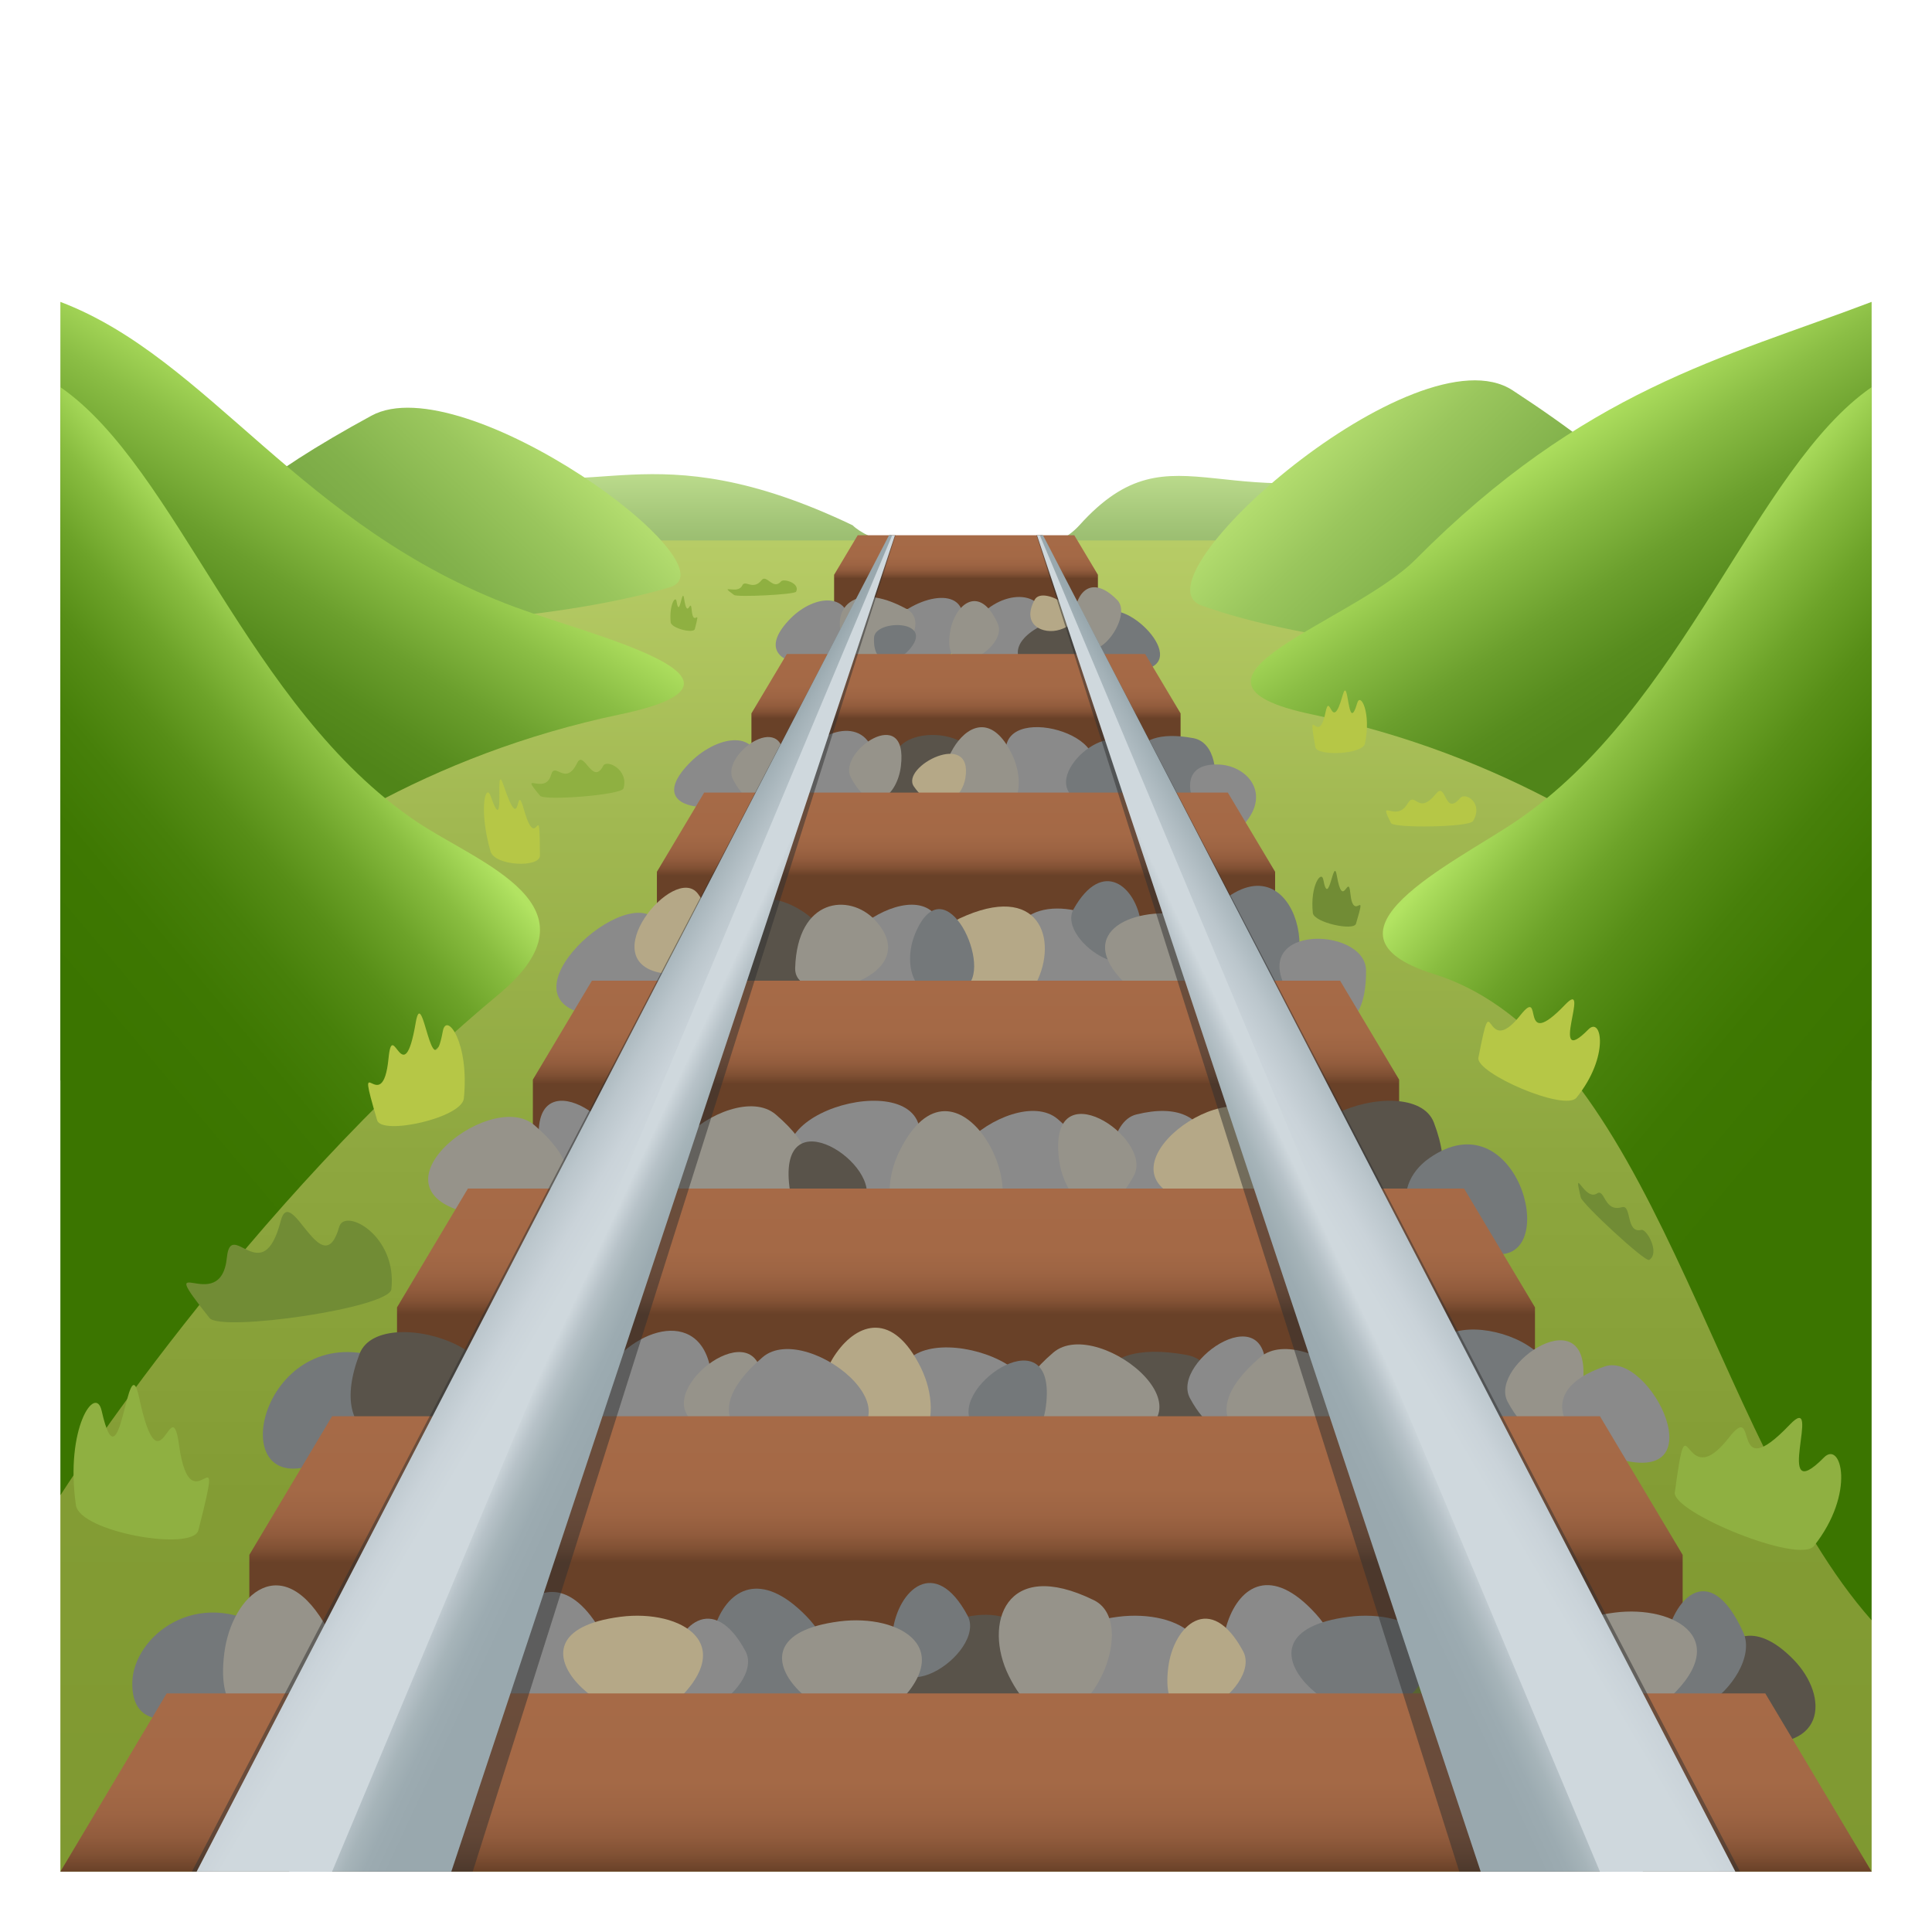
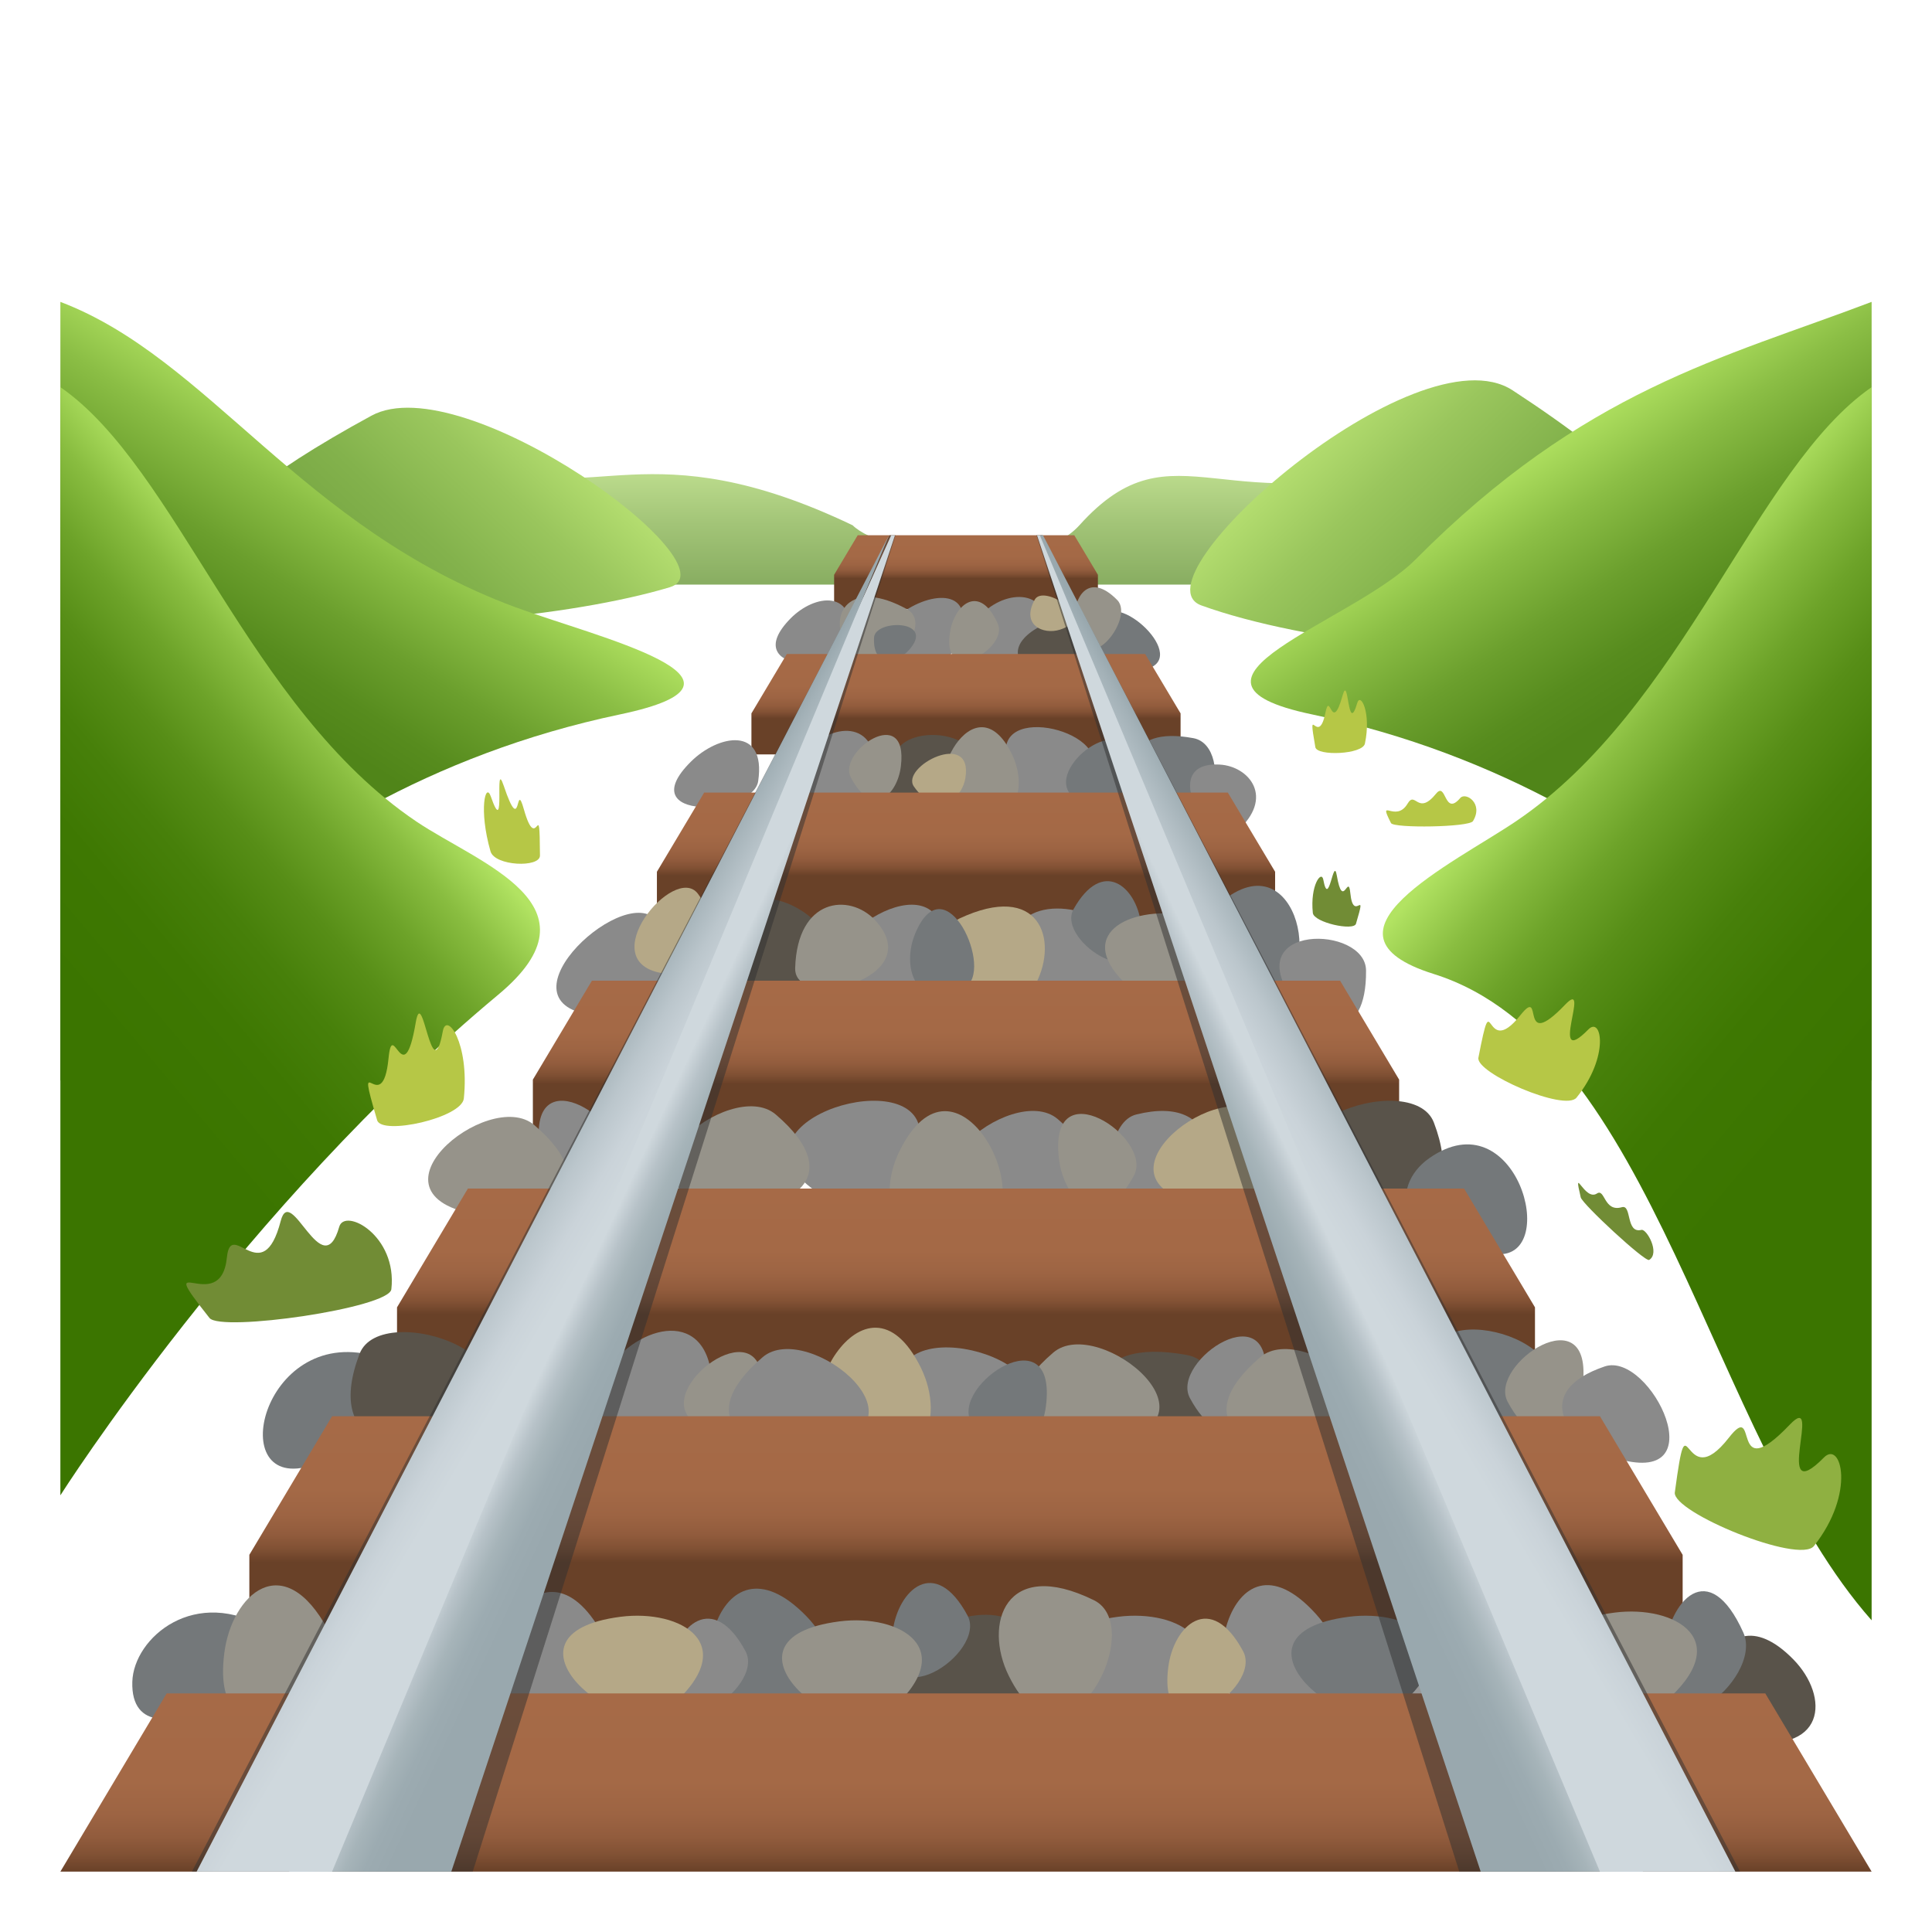
<svg xmlns="http://www.w3.org/2000/svg" xml:space="preserve" style="enable-background:new 0 0 64 64" viewBox="0 0 64 64">
  <linearGradient id="a" x1="37.248" x2="37.248" y1="19.365" y2="14.92" gradientUnits="userSpaceOnUse">
    <stop offset="0" style="stop-color:#88ad61" />
    <stop offset=".449" style="stop-color:#a2c477" />
    <stop offset="1" style="stop-color:#c7e696" />
  </linearGradient>
  <path d="M47.509 15.1c-6.913 2.454-8.568-1.237-11.753 2.3-1.587 1.764-6.51.982-7.512 0-6.788-3.246-8.72-.53-12.143-2.078-3.198-1.448-.793 4.043-.793 4.043h44.748S50.973 13.87 47.51 15.1z" style="fill:url(#a)" />
  <linearGradient id="b" x1="32" x2="32" y1="62" y2="17.903" gradientUnits="userSpaceOnUse">
    <stop offset="0" style="stop-color:#7f9931" />
    <stop offset=".279" style="stop-color:#839c34" />
    <stop offset=".537" style="stop-color:#8ea73f" />
    <stop offset=".787" style="stop-color:#a1b851" />
    <stop offset="1" style="stop-color:#b7cc66" />
  </linearGradient>
-   <path d="M10.234 17.903h43.532L62 53.675V62H2V49.534z" style="fill:url(#b)" />
  <linearGradient id="c" x1="11.262" x2="18.85" y1="22.093" y2="14.078" gradientUnits="userSpaceOnUse">
    <stop offset="0" style="stop-color:#71a13f" />
    <stop offset=".218" style="stop-color:#76a542" />
    <stop offset=".465" style="stop-color:#83b24c" />
    <stop offset=".727" style="stop-color:#9ac65d" />
    <stop offset=".997" style="stop-color:#bae374" />
    <stop offset="1" style="stop-color:#bae374" />
  </linearGradient>
  <path d="M12.305 13.77c-14.924 8.109 3.414 7.629 9.88 5.684 2.261-.68-6.83-7.341-9.88-5.684z" style="fill:url(#c)" />
  <linearGradient id="d" x1="5.481" x2="12.845" y1="26.949" y2="15.57" gradientUnits="userSpaceOnUse">
    <stop offset=".369" style="stop-color:#508519" />
    <stop offset=".475" style="stop-color:#578c1e" />
    <stop offset=".631" style="stop-color:#6b9f2d" />
    <stop offset=".817" style="stop-color:#8bbe45" />
    <stop offset="1" style="stop-color:#b2e362" />
  </linearGradient>
  <path d="M17.075 20.116C9.947 17.474 6.942 11.878 2 10v25.805s5.855-9.477 18.541-12.14c5.343-1.122-.816-2.567-3.466-3.55z" style="fill:url(#d)" />
  <linearGradient id="e" x1="1.415" x2="11.634" y1="31.672" y2="23.064" gradientUnits="userSpaceOnUse">
    <stop offset="0" style="stop-color:#3b7500" />
    <stop offset=".251" style="stop-color:#3e7802" />
    <stop offset=".428" style="stop-color:#47800a" />
    <stop offset=".582" style="stop-color:#578e17" />
    <stop offset=".723" style="stop-color:#6da329" />
    <stop offset=".855" style="stop-color:#89bd40" />
    <stop offset=".979" style="stop-color:#abdd5d" />
    <stop offset="1" style="stop-color:#b2e362" />
  </linearGradient>
  <path d="M13.795 27.215C8.218 23.457 5.867 15.497 2 12.825v36.709s6.067-9.556 14.507-16.585c3.555-2.96-.639-4.337-2.712-5.734z" style="fill:url(#e)" />
  <linearGradient id="f" x1="1200.431" x2="1208.597" y1="22.659" y2="14.033" gradientTransform="matrix(-1 0 0 1 1251.754 0)" gradientUnits="userSpaceOnUse">
    <stop offset="0" style="stop-color:#71a13f" />
    <stop offset=".218" style="stop-color:#76a542" />
    <stop offset=".465" style="stop-color:#83b24c" />
    <stop offset=".727" style="stop-color:#9ac65d" />
    <stop offset=".997" style="stop-color:#bae374" />
    <stop offset="1" style="stop-color:#bae374" />
  </linearGradient>
  <path d="M50.107 12.93c15.568 10.166-3.561 9.565-10.307 7.127-2.359-.853 7.126-9.204 10.307-7.127z" style="fill:url(#f)" />
  <linearGradient id="g" x1="1193.406" x2="1201.075" y1="26.6" y2="14.752" gradientTransform="matrix(-1 0 0 1 1251.754 0)" gradientUnits="userSpaceOnUse">
    <stop offset=".369" style="stop-color:#508519" />
    <stop offset=".475" style="stop-color:#578c1e" />
    <stop offset=".631" style="stop-color:#6b9f2d" />
    <stop offset=".817" style="stop-color:#8bbe45" />
    <stop offset="1" style="stop-color:#b2e362" />
  </linearGradient>
  <path d="M46.892 18.533C52.5 12.89 57.058 11.878 62 10v25.805s-5.855-9.477-18.54-12.14c-5.344-1.122 1.347-3.034 3.432-5.132z" style="fill:url(#g)" />
  <linearGradient id="h" x1="1189.081" x2="1200.425" y1="33.818" y2="24.262" gradientTransform="matrix(-1 0 0 1 1251.754 0)" gradientUnits="userSpaceOnUse">
    <stop offset="0" style="stop-color:#3b7500" />
    <stop offset=".251" style="stop-color:#3e7802" />
    <stop offset=".428" style="stop-color:#47800a" />
    <stop offset=".582" style="stop-color:#578e17" />
    <stop offset=".723" style="stop-color:#6da329" />
    <stop offset=".855" style="stop-color:#89bd40" />
    <stop offset=".979" style="stop-color:#abdd5d" />
    <stop offset="1" style="stop-color:#b2e362" />
  </linearGradient>
  <path d="M50.205 27.215c5.577-3.758 7.928-11.718 11.795-14.39v40.85c-5.356-6.052-7.182-19.114-14.507-21.411-4.252-1.333.639-3.652 2.712-5.049z" style="fill:url(#h)" />
  <linearGradient id="i" x1="32" x2="32" y1="20.173" y2="17.729" gradientUnits="userSpaceOnUse">
    <stop offset=".413" style="stop-color:#694128" />
    <stop offset=".418" style="stop-color:#6b4229" />
    <stop offset=".469" style="stop-color:#815134" />
    <stop offset=".529" style="stop-color:#925c3d" />
    <stop offset=".604" style="stop-color:#9d6443" />
    <stop offset=".709" style="stop-color:#a46946" />
    <stop offset="1" style="stop-color:#a66a47" />
  </linearGradient>
  <path d="m36.37 19.04-.783-1.31h-7.174l-.782 1.31v1.133h8.738z" style="fill:url(#i)" />
  <path d="M31.587 21.527c-.593 1.193-4.021.292-1.586-1.309 1.105-.725 2.542-.611 1.586 1.31zm-3.427-.265c-.15 1.104-3.744 1.034-1.977-.77.802-.82 2.215-1.009 1.976.77z" style="fill:#8a8a8a" />
  <path d="M30.03 20.172c1.118.611-1.248 3.022-2.106.987-.39-.924.303-1.971 2.106-.987z" style="fill:#96938a" />
  <path d="M34.566 21.584c-.324 1.214-3.868.129-1.83-1.43.924-.707 2.352-.527 1.83 1.43z" style="fill:#8a8a8a" />
  <path d="M33.054 20.664c.368.826-1.936 2.148-1.572.215.165-.876.98-1.546 1.572-.215z" style="fill:#96938a" />
  <path d="M36.583 20.358c.68-.666 3.138 1.797.968 1.862-.985.03-2.065-.788-.968-1.862z" style="fill:#74787a" />
  <path d="M37.013 19.88c.605.62-1.123 2.794-1.398.843-.125-.885.422-1.843 1.398-.843z" style="fill:#96938a" />
  <path d="M35.65 22.135c-.482.98-3.182-.26-1.239-1.364.882-.5 2.016-.215 1.24 1.364z" style="fill:#59534a" />
  <path d="M28.954 21.12c.032-.616 2.068-.598 1.154.417-.415.46-1.205.574-1.154-.417z" style="fill:#74787a" />
  <path d="M34.279 19.862c.29-.521 2.066.607.833.997-.56.176-1.3-.156-.833-.997z" style="fill:#b5a887" />
  <path d="M11 48.401h42" style="fill:#c4926e" />
  <linearGradient id="j" x1="32" x2="32" y1="24.991" y2="21.664" gradientUnits="userSpaceOnUse">
    <stop offset=".358" style="stop-color:#694128" />
    <stop offset=".362" style="stop-color:#6b4229" />
    <stop offset=".419" style="stop-color:#815134" />
    <stop offset=".484" style="stop-color:#925c3d" />
    <stop offset=".566" style="stop-color:#9d6443" />
    <stop offset=".681" style="stop-color:#a46946" />
    <stop offset="1" style="stop-color:#a66a47" />
  </linearGradient>
  <path d="m39.108 23.631-1.173-1.967h-11.87l-1.173 1.967v1.36h14.216z" style="fill:url(#j)" />
  <path d="M39.534 24.453c1.427.268.618 4.276-1.411 2.136-.92-.97-.889-2.567 1.411-2.136z" style="fill:#74787a" />
  <path d="M40.956 27.553c-.805.703-2.682-2.347-.549-2.225.967.054 1.847 1.091.55 2.225zm-7.59-2.968c.48-1.294 4.58.17 2.05 1.703-1.148.695-2.822.384-2.05-1.703z" style="fill:#8a8a8a" />
  <path d="M29.662 24.935c.633-1.283 4.293-.314 1.693 1.41-1.18.78-2.712.658-1.693-1.41z" style="fill:#59534a" />
  <path d="M35.382 26.197c-.543-1.029 2.332-2.98 2.019-.443-.141 1.15-1.143 2.102-2.019.443z" style="fill:#74787a" />
  <path d="M31.642 26.72c-1.223-.614.641-4.306 1.885-1.723.565 1.172.086 2.714-1.885 1.724z" style="fill:#96938a" />
  <path d="M28.947 26.037c-.212 1.333-4.112.646-2.11-1.28.907-.874 2.45-.87 2.11 1.28z" style="fill:#8a8a8a" />
  <path d="M30.274 26.054c-.458-.66 1.97-1.91 1.706-.284-.12.737-.965 1.347-1.706.284z" style="fill:#b5a887" />
  <path d="M28.184 25.75c-.447-.855 1.916-2.475 1.659-.368-.116.955-.939 1.746-1.66.368z" style="fill:#96938a" />
  <path d="M25.116 25.875c-.167 1.145-4.23 1.347-2.233-.64.905-.903 2.503-1.205 2.233.64z" style="fill:#8a8a8a" />
-   <path d="M24.282 25.82c-.447-.856 1.916-2.476 1.659-.369-.116.955-.939 1.746-1.66.368z" style="fill:#96938a" />
  <linearGradient id="k" x1="32" x2="32" y1="30.465" y2="26.256" gradientUnits="userSpaceOnUse">
    <stop offset=".347" style="stop-color:#694128" />
    <stop offset=".351" style="stop-color:#6b4229" />
    <stop offset=".408" style="stop-color:#815134" />
    <stop offset=".475" style="stop-color:#925c3d" />
    <stop offset=".559" style="stop-color:#9d6443" />
    <stop offset=".675" style="stop-color:#a46946" />
    <stop offset="1" style="stop-color:#a66a47" />
  </linearGradient>
  <path d="m42.24 28.878-1.566-2.622H23.326l-1.565 2.622v1.587h20.478z" style="fill:url(#k)" />
  <path d="M42.08 32.8c1.919-.337.826-5.352-1.9-2.67-1.237 1.216-1.191 3.214 1.9 2.67z" style="fill:#74787a" />
  <path d="M45.252 32.148c-.014-1.51-4.222-1.561-2.418.97.816 1.15 2.44 1.464 2.418-.97zm-11.466.498c.646 1.62 6.16-.221 2.754-2.134-1.544-.868-3.795-.477-2.754 2.134z" style="fill:#8a8a8a" />
  <path d="M35.562 30.12c-.6 1.07 2.58 3.094 2.232.457-.157-1.195-1.265-2.183-2.232-.458z" style="fill:#74787a" />
  <path d="M37.61 32.876c1.365 1.115 5.451-2.097 1.455-2.591-1.812-.224-3.653.795-1.455 2.591z" style="fill:#96938a" />
  <path d="M30.825 30.154c-1.387-1.02-5.34 2.516-1.364 2.717 1.804.09 3.598-1.072 1.364-2.717z" style="fill:#8a8a8a" />
  <path d="M31.779 30.429c-1.644.771.867 5.389 2.537 2.154.758-1.469.112-3.398-2.538-2.154z" style="fill:#b5a887" />
  <path d="M31.949 32.712c1.022-.513-.631-4.197-1.633-1.785-.454 1.094-.017 2.612 1.633 1.785z" style="fill:#74787a" />
  <path d="M24.346 32.242c.46 1.729 5.342.505 2.514-1.85-1.283-1.069-3.254-.936-2.514 1.85z" style="fill:#59534a" />
  <path d="M26.341 32.071c-.04 1.453 4.48.347 2.636-1.6-.835-.884-2.568-.741-2.636 1.6z" style="fill:#96938a" />
  <path d="M21.716 30.451c-1.163-1.192-5.569 2.993-1.772 3.204 1.722.096 3.647-1.282 1.772-3.204z" style="fill:#8a8a8a" />
  <path d="M23.122 29.61c-.775-1.052-3.579 2.313-1.104 2.64 1.122.15 2.353-.941 1.104-2.64z" style="fill:#b5a887" />
  <linearGradient id="l" x1="32" x2="32" y1="37.578" y2="32.486" gradientUnits="userSpaceOnUse">
    <stop offset=".328" style="stop-color:#694128" />
    <stop offset=".332" style="stop-color:#6b4229" />
    <stop offset=".391" style="stop-color:#815134" />
    <stop offset=".46" style="stop-color:#925c3d" />
    <stop offset=".546" style="stop-color:#9d6443" />
    <stop offset=".666" style="stop-color:#a46946" />
    <stop offset="1" style="stop-color:#a66a47" />
  </linearGradient>
  <path d="m46.348 35.764-1.956-3.278H19.608l-1.956 3.278v1.814h28.696z" style="fill:url(#l)" />
  <path d="M20.357 38.503c.666-1.244-2.869-3.595-2.481-.531.174 1.388 1.406 2.536 2.481.531z" style="fill:#8a8a8a" />
  <path d="M17.7 37.27c-1.517-1.295-6.06 2.437-1.617 3.011 2.015.26 4.061-.923 1.618-3.01z" style="fill:#96938a" />
  <path d="M30.41 37.186c-.719-1.881-6.85.257-3.063 2.48 1.717 1.009 4.22.554 3.062-2.48z" style="fill:#8a8a8a" />
  <path d="M25.698 36.919c-1.517-1.296-6.06 2.436-1.618 3.01 2.016.26 4.062-.923 1.618-3.01z" style="fill:#96938a" />
-   <path d="M28.633 39.852c.666-1.244-2.87-3.595-2.481-.532.174 1.389 1.406 2.537 2.48.532z" style="fill:#59534a" />
  <path d="M35.04 37.072c-1.517-1.295-6.06 2.437-1.617 3.012 2.015.26 4.061-.924 1.617-3.012z" style="fill:#8a8a8a" />
  <path d="M32.619 40.633c1.828-.897-.965-6.262-2.821-2.503-.843 1.706-.125 3.948 2.821 2.503z" style="fill:#96938a" />
  <path d="M37.64 36.919c-1.739.433-.747 6.87 1.725 3.428 1.121-1.561 1.08-4.126-1.724-3.428z" style="fill:#8a8a8a" />
  <path d="M37.564 38.94c.666-1.244-2.87-3.596-2.482-.532.175 1.389 1.407 2.537 2.482.532z" style="fill:#96938a" />
  <path d="M47.499 37.186c-.718-1.881-6.849.257-3.062 2.48 1.717 1.009 4.219.554 3.062-2.48z" style="fill:#59534a" />
  <path d="M41.729 36.919c-1.518-1.296-6.06 2.436-1.618 3.01 2.015.26 4.061-.923 1.618-3.01z" style="fill:#b5a887" />
  <path d="M49.595 41.546c2.114.133.623-5.212-2.26-3.172-1.308.925-1.147 2.957 2.26 3.172z" style="fill:#74787a" />
  <linearGradient id="m" x1="32" x2="32" y1="45.347" y2="39.372" gradientUnits="userSpaceOnUse">
    <stop offset=".304" style="stop-color:#694128" />
    <stop offset=".309" style="stop-color:#6b4229" />
    <stop offset=".37" style="stop-color:#815134" />
    <stop offset=".442" style="stop-color:#925c3d" />
    <stop offset=".53" style="stop-color:#9d6443" />
    <stop offset=".655" style="stop-color:#a46946" />
    <stop offset="1" style="stop-color:#a66a47" />
  </linearGradient>
  <path d="M50.848 43.307 48.5 39.372h-33l-2.348 3.935v2.04h37.696z" style="fill:url(#m)" />
  <path d="M47.462 44.744c.657-1.828 6.27.25 2.804 2.41-1.573.98-3.864.537-2.804-2.41z" style="fill:#74787a" />
  <path d="M49.944 46.438c-.666-1.244 2.87-3.595 2.482-.532-.175 1.39-1.407 2.537-2.482.532z" style="fill:#96938a" />
  <path d="M53.158 45.265c1.52-.513 3.79 4.127.302 3.019-1.581-.504-2.752-2.19-.302-3.019z" style="fill:#8a8a8a" />
  <path d="M39.318 44.886c2.133.391.918 6.219-2.113 3.103-1.375-1.413-1.325-3.735 2.113-3.103z" style="fill:#59534a" />
  <path d="M39.417 46.312c-.666-1.244 2.869-3.595 2.481-.532-.175 1.39-1.406 2.537-2.481.532z" style="fill:#8a8a8a" />
  <path d="M41.745 44.96c1.518-1.295 6.061 2.437 1.618 3.011-2.015.26-4.061-.923-1.617-3.01z" style="fill:#96938a" />
  <path d="M29.892 45.357c.718-1.881 6.849.257 3.062 2.48-1.717 1.009-4.219.553-3.062-2.48z" style="fill:#8a8a8a" />
  <path d="M34.891 44.806c1.518-1.295 6.06 2.437 1.618 3.012-2.015.26-4.061-.924-1.618-3.012z" style="fill:#96938a" />
  <path d="M32.167 47.108c-.666-1.243 2.869-3.595 2.481-.531-.175 1.389-1.406 2.537-2.481.532z" style="fill:#74787a" />
  <path d="M27.683 47.806c-1.828-.897.964-6.262 2.82-2.503.844 1.706.126 3.948-2.82 2.503z" style="fill:#b5a887" />
  <path d="M23.547 46.7c-.243 1.999-5.984 1.388-3.152-1.677 1.285-1.39 3.544-1.547 3.152 1.677z" style="fill:#8a8a8a" />
  <path d="M22.738 46.828c-.666-1.244 2.869-3.596 2.481-.532-.175 1.389-1.406 2.537-2.481.532z" style="fill:#96938a" />
  <path d="M10.08 48.61c-2.693.57-1.217-5.003 2.635-3.592 1.748.64 1.706 2.674-2.635 3.593z" style="fill:#74787a" />
  <path d="M25.261 44.96c1.517-1.295 6.06 2.437 1.618 3.011-2.015.26-4.062-.923-1.618-3.01z" style="fill:#8a8a8a" />
  <path d="M11.91 44.85c.718-1.882 6.848.257 3.062 2.48-1.717 1.008-4.22.553-3.062-2.48z" style="fill:#59534a" />
  <linearGradient id="n" x1="32" x2="32" y1="53.999" y2="46.915" gradientUnits="userSpaceOnUse">
    <stop offset=".317" style="stop-color:#694128" />
    <stop offset=".322" style="stop-color:#6b4229" />
    <stop offset=".381" style="stop-color:#815134" />
    <stop offset=".451" style="stop-color:#925c3d" />
    <stop offset=".538" style="stop-color:#9d6443" />
    <stop offset=".661" style="stop-color:#a46946" />
    <stop offset="1" style="stop-color:#a66a47" />
  </linearGradient>
  <path d="M53 46.915H11l-2.74 4.59V54h47.48v-2.494z" style="fill:url(#n)" />
  <path d="M8.873 53.975c1.489.913-4.583 4.972-4.49 1.738.043-1.467 2.09-3.21 4.49-1.738z" style="fill:#74787a" />
  <path d="M10.882 54.02c.927 1.732-3.99 5.001-3.452.742.244-1.934 1.956-3.531 3.452-.741z" style="fill:#96938a" />
  <path d="M17.188 56.35c-1.867-.663.473-5.81 2.585-2.532.96 1.489.423 3.6-2.585 2.532z" style="fill:#8a8a8a" />
  <path d="M24.6 56.643c-2.132-.392-.917-6.22 2.114-3.103 1.375 1.413 1.324 3.734-2.114 3.103z" style="fill:#74787a" />
  <path d="M24.697 54.7c.666 1.245-2.87 3.596-2.482.533.175-1.39 1.406-2.537 2.482-.532z" style="fill:#8a8a8a" />
  <path d="M22.173 56.568c-1.517 1.296-6.06-2.436-1.617-3.01 2.015-.26 4.06.923 1.617 3.01z" style="fill:#b5a887" />
  <path d="M34.026 56.455c-.718 1.881-6.848-.257-3.062-2.48 1.718-1.009 4.22-.554 3.062 2.48z" style="fill:#59534a" />
  <path d="M32.052 53.519c.666 1.244-2.87 3.595-2.482.532.175-1.39 1.407-2.537 2.482-.532z" style="fill:#74787a" />
  <path d="M29.423 56.722c-1.517 1.295-6.06-2.437-1.618-3.011 2.016-.26 4.062.924 1.618 3.011z" style="fill:#96938a" />
  <path d="M38.658 56.568c-1.518 1.296-6.06-2.436-1.618-3.01 2.015-.26 4.061.923 1.618 3.01z" style="fill:#8a8a8a" />
  <path d="M36.236 53.008c1.828.896-.965 6.262-2.82 2.503-.844-1.707-.126-3.948 2.82-2.503z" style="fill:#96938a" />
  <path d="M41.531 56.754c-2.086-.415-.897-6.572 2.068-3.28 1.345 1.494 1.296 3.947-2.068 3.28z" style="fill:#8a8a8a" />
  <path d="M41.18 54.7c.667 1.245-2.868 3.596-2.48.533.174-1.39 1.406-2.537 2.48-.532z" style="fill:#b5a887" />
  <path d="M46.297 56.568c-1.517 1.296-6.06-2.436-1.618-3.01 2.015-.26 4.062.923 1.618 3.01z" style="fill:#74787a" />
  <path d="M57.577 57.65c-1.85-.338-.796-5.365 1.833-2.677 1.193 1.22 1.149 3.222-1.833 2.678z" style="fill:#59534a" />
  <path d="M57.75 54.08c.71 1.577-3.052 4.557-2.64.674.186-1.76 1.496-3.215 2.64-.674z" style="fill:#74787a" />
  <path d="M55.099 56.43c-1.517 1.296-6.06-2.436-1.618-3.01 2.015-.26 4.061.923 1.618 3.01z" style="fill:#96938a" />
  <linearGradient id="o" x1="32" x2="32" y1="62" y2="56.097" gradientUnits="userSpaceOnUse">
    <stop offset="0" style="stop-color:#694128" />
    <stop offset=".007" style="stop-color:#6b4229" />
    <stop offset=".095" style="stop-color:#815134" />
    <stop offset=".197" style="stop-color:#925c3d" />
    <stop offset=".324" style="stop-color:#9d6443" />
    <stop offset=".503" style="stop-color:#a46946" />
    <stop offset="1" style="stop-color:#a66a47" />
  </linearGradient>
  <path d="M62 62H2l3.521-5.903h52.957z" style="fill:url(#o)" />
  <path d="M34.532 17.73h-.196L48.34 62h9.302zm-5.064 0L6.358 62h9.302l14.004-44.27z" style="opacity:.5;fill:#303030" />
  <linearGradient id="p" x1="41.407" x2="43.63" y1="41.26" y2="40.22" gradientUnits="userSpaceOnUse">
    <stop offset="0" style="stop-color:#99a8ae" />
    <stop offset=".312" style="stop-color:#9cabb1" />
    <stop offset=".559" style="stop-color:#a6b4b9" />
    <stop offset=".783" style="stop-color:#b7c2c8" />
    <stop offset=".993" style="stop-color:#ced7dc" />
    <stop offset="1" style="stop-color:#cfd8dd" />
  </linearGradient>
  <path d="M34.478 17.73h-.126L49.05 62h5.375z" style="fill:url(#p)" />
  <linearGradient id="q" x1="-149.763" x2="-147.018" y1="129.116" y2="130.734" gradientTransform="matrix(1 0 0 -1 194 170)" gradientUnits="userSpaceOnUse">
    <stop offset="0" style="stop-color:#cfd8dd" />
    <stop offset=".253" style="stop-color:#cad3d9" />
    <stop offset=".558" style="stop-color:#bbc6cc" />
    <stop offset=".889" style="stop-color:#a3b1b7" />
    <stop offset="1" style="stop-color:#99a8ae" />
  </linearGradient>
  <path d="M34.55 17.73h-.105L53 62h4.486z" style="fill:url(#q)" />
  <linearGradient id="r" x1="1183.034" x2="1185.257" y1="41.26" y2="40.22" gradientTransform="matrix(-1 0 0 1 1205.627 0)" gradientUnits="userSpaceOnUse">
    <stop offset="0" style="stop-color:#99a8ae" />
    <stop offset=".312" style="stop-color:#9cabb1" />
    <stop offset=".559" style="stop-color:#a6b4b9" />
    <stop offset=".783" style="stop-color:#b7c2c8" />
    <stop offset=".993" style="stop-color:#ced7dc" />
    <stop offset="1" style="stop-color:#cfd8dd" />
  </linearGradient>
  <path d="M29.522 17.73h.126L14.95 62H9.576z" style="fill:url(#r)" />
  <linearGradient id="s" x1="991.864" x2="994.609" y1="129.116" y2="130.734" gradientTransform="rotate(180 505.814 85)" gradientUnits="userSpaceOnUse">
    <stop offset="0" style="stop-color:#cfd8dd" />
    <stop offset=".253" style="stop-color:#cad3d9" />
    <stop offset=".558" style="stop-color:#bbc6cc" />
    <stop offset=".889" style="stop-color:#a3b1b7" />
    <stop offset="1" style="stop-color:#99a8ae" />
  </linearGradient>
-   <path d="M29.45 17.73h.105L11 62H6.514z" style="fill:url(#s)" />
+   <path d="M29.45 17.73L11 62H6.514z" style="fill:url(#s)" />
  <path d="M6.94 43.66c.377.472 5.953-.328 6.024-.952.202-1.784-1.543-2.709-1.726-2.07-.56 1.967-1.605-1.488-1.94-.188-.601 2.318-1.65-.122-1.782 1.208-.205 2.03-2.51-.44-.576 2.002zm45.424-3.995c.052.221 2.137 2.152 2.267 2.072.37-.231-.085-1.037-.257-.995-.526.129-.311-.85-.647-.752-.599.174-.556-.633-.826-.454-.412.272-.804-1.006-.537.13z" style="fill:#718c35" />
  <path d="M55.48 49.436c-.086.662 4.125 2.39 4.61 1.777 1.391-1.754.902-3.51.332-2.933-1.753 1.778 0-2.277-1.135-1.085-2.028 2.124-.994-.882-2.018.433-1.565 2.007-1.33-1.605-1.788 1.808z" style="fill:#8fb041" />
  <path d="M48.974 35.037c-.097.51 2.867 1.799 3.251 1.323 1.099-1.362.835-2.708.391-2.258-1.363 1.384.118-1.75-.767-.823-1.58 1.651-.675-.67-1.485.352-1.238 1.557-.882-1.223-1.39 1.406zM43.572 24.75c.054.305 1.567.244 1.643-.118.216-1.034-.15-1.706-.255-1.343-.326 1.115-.278-.994-.484-.254-.368 1.319-.415-.193-.571.58-.24 1.178-.608-.444-.333 1.134zm2.507 2.516c.089.174 2.591.14 2.716-.066.358-.59-.246-.972-.422-.765-.538.634-.458-.566-.8-.145-.608.751-.685-.11-.944.33-.396.67-1.004-.252-.55.646zM12.494 37.11c.15.509 2.804-.077 2.871-.722.191-1.847-.576-2.885-.696-2.228-.369 2.02-.67-1.62-.898-.282-.407 2.383-.766-.2-.9 1.177-.205 2.1-1.15-.568-.377 2.056zm5.393-8.77c.002.414-1.498.35-1.638-.137-.4-1.396-.161-2.31.009-1.82.522 1.503.093-1.347.43-.35.6 1.78.373-.265.666.777.45 1.59.518-.606.533 1.53z" style="fill:#b6c746" />
-   <path d="M17.892 26.361c.145.172 2.697-.026 2.761-.243.184-.622-.553-.972-.669-.75-.355.68-.645-.546-.863-.096-.392.803-.737-.067-.866.397-.197.708-1.107-.192-.363.692zm6.425-6.651c.108.078 2.008-.012 2.056-.11.137-.283-.412-.442-.498-.342-.264.31-.48-.247-.643-.043-.291.365-.548-.03-.644.18-.147.322-.824-.087-.27.315zm-1.3 1.128c-.042.159-.782-.024-.8-.226-.054-.577.16-.9.194-.696.102.631.186-.506.25-.088.113.745.213-.062.25.368.058.656.321-.178.106.642z" style="fill:#8fb041" />
  <path d="M44.919 30.6c-.075.25-1.396-.04-1.43-.358-.094-.913.287-1.426.347-1.102.184.999.334-.8.447-.14.202 1.18.381-.098.448.583.102 1.039.572-.281.188 1.016z" style="fill:#718c35" />
-   <path d="M6.57 50.693c-.183.712-3.926.058-4.055-.831-.367-2.545.65-4.028.853-3.126.625 2.774.851-2.28 1.24-.443.699 3.275 1.061-.321 1.323 1.576.401 2.897 1.58-.854.64 2.824z" style="fill:#8fb041" />
</svg>